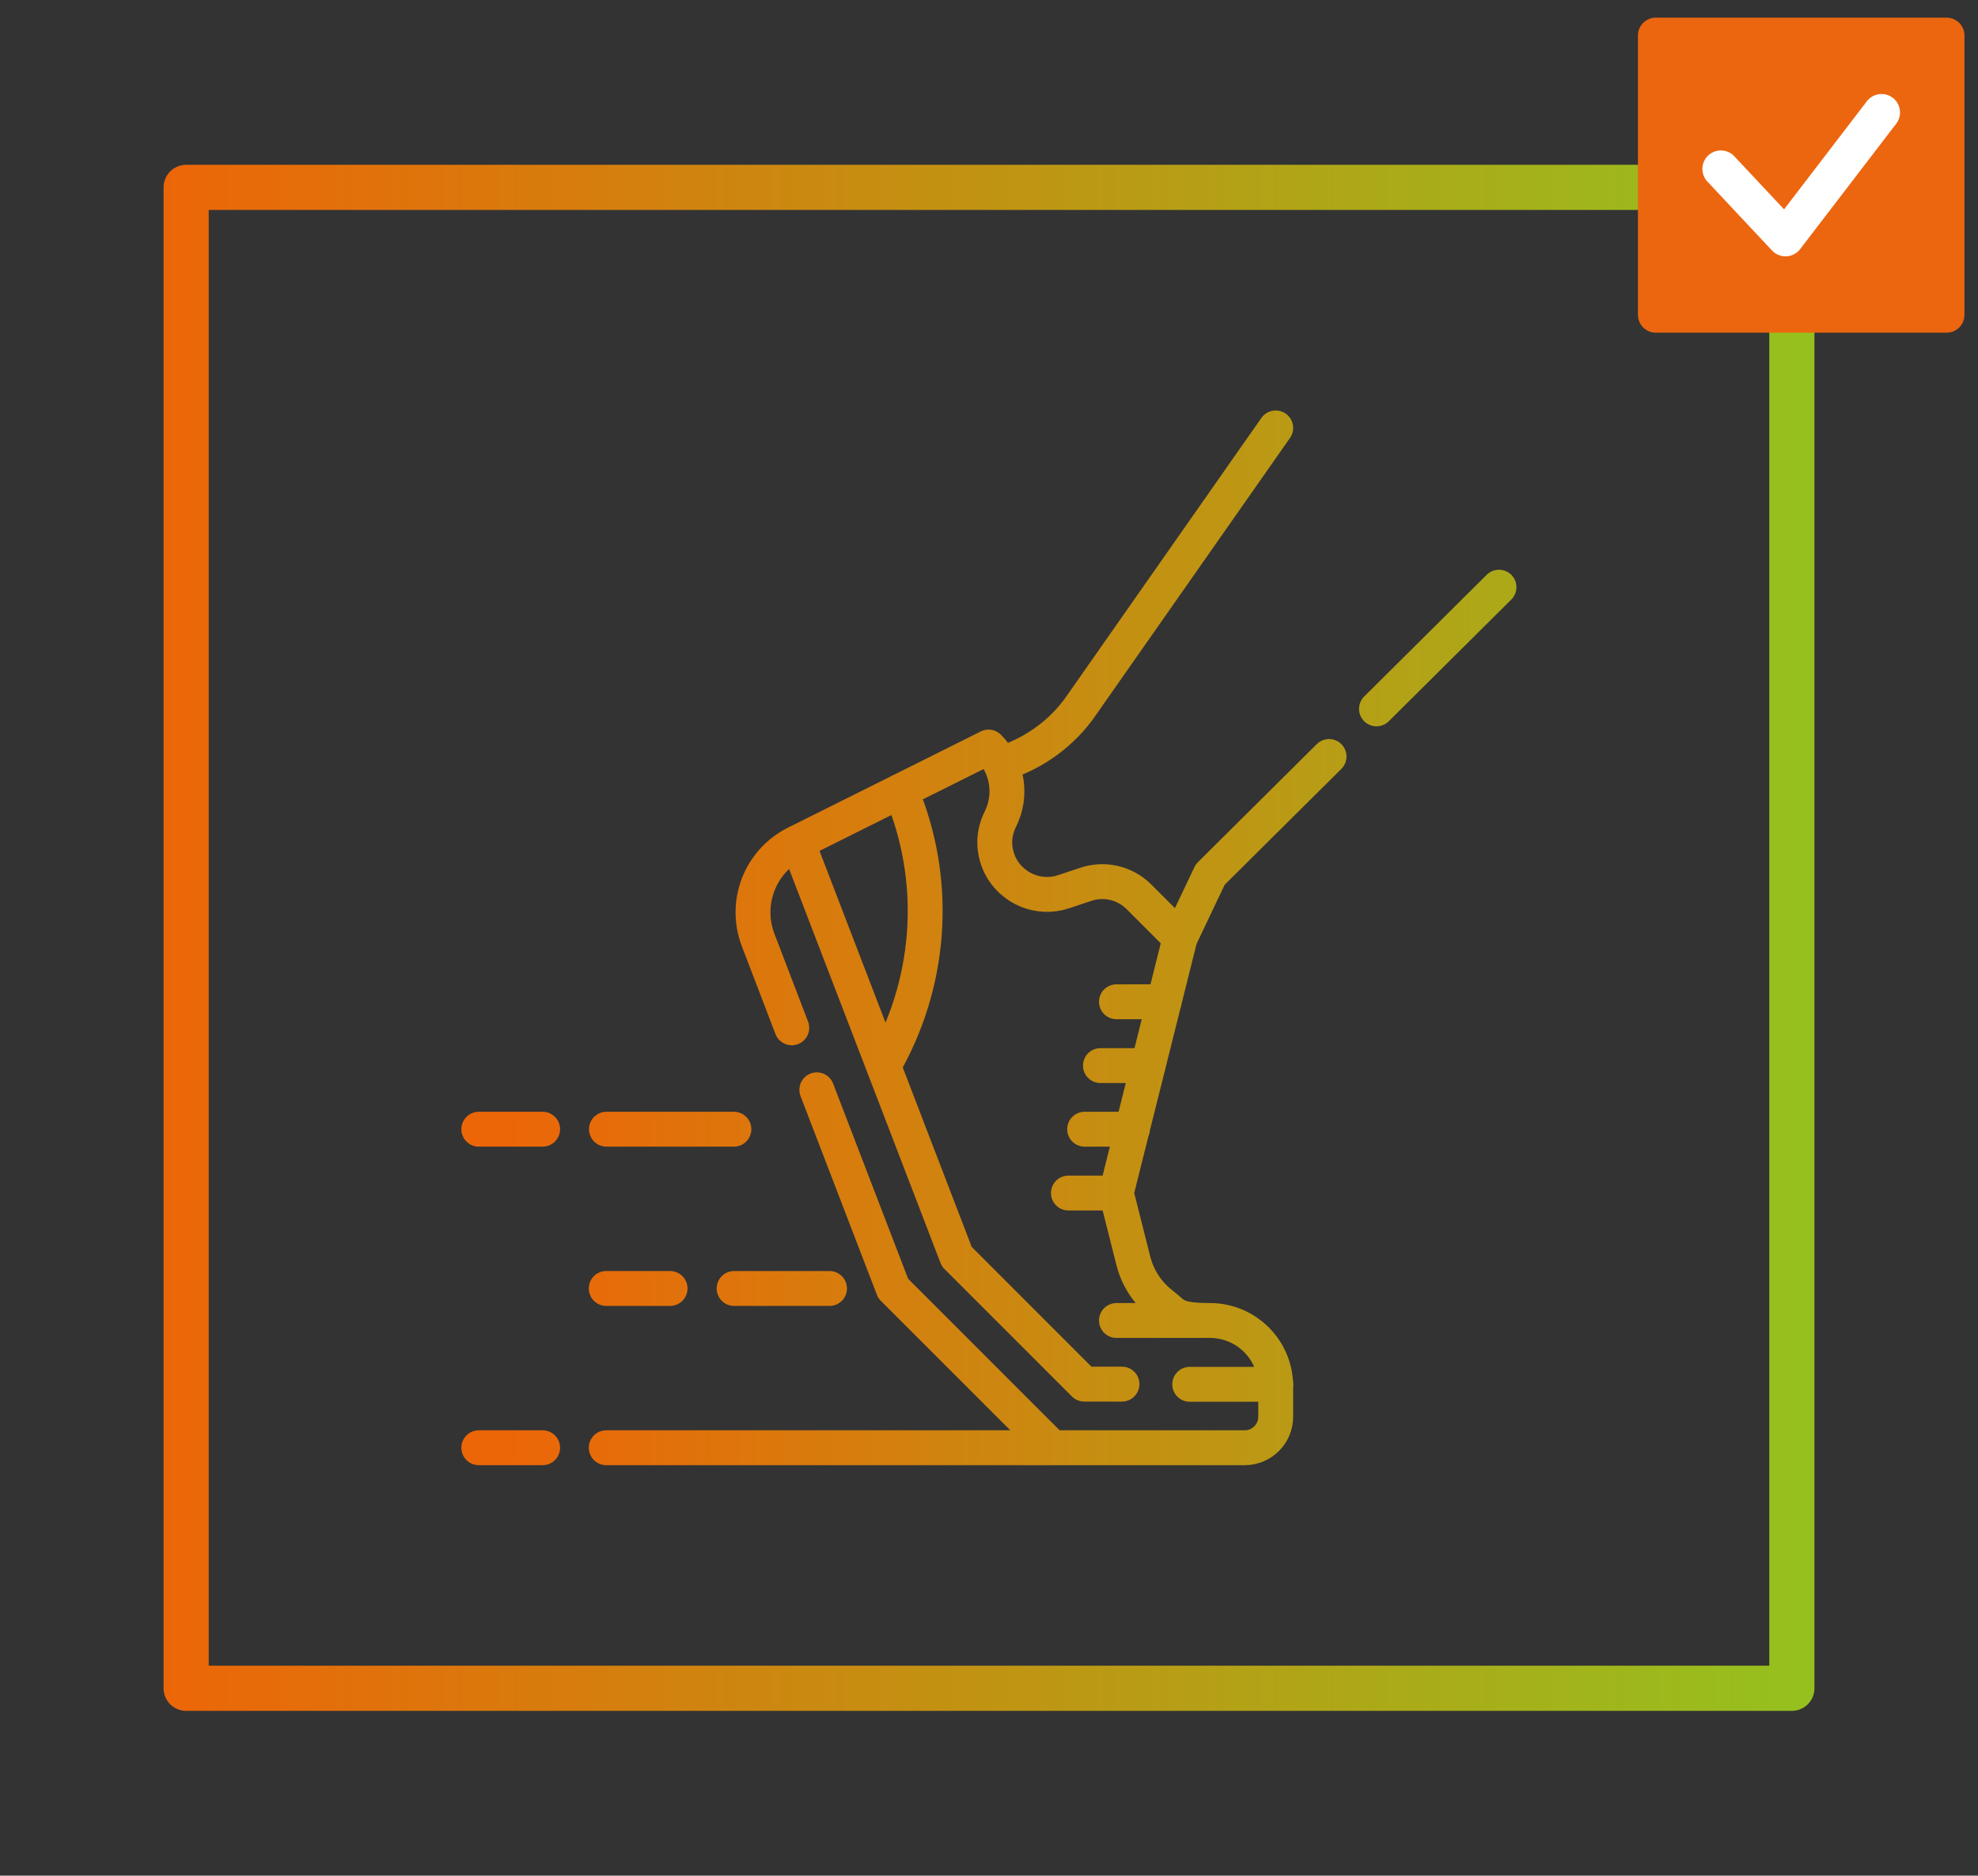
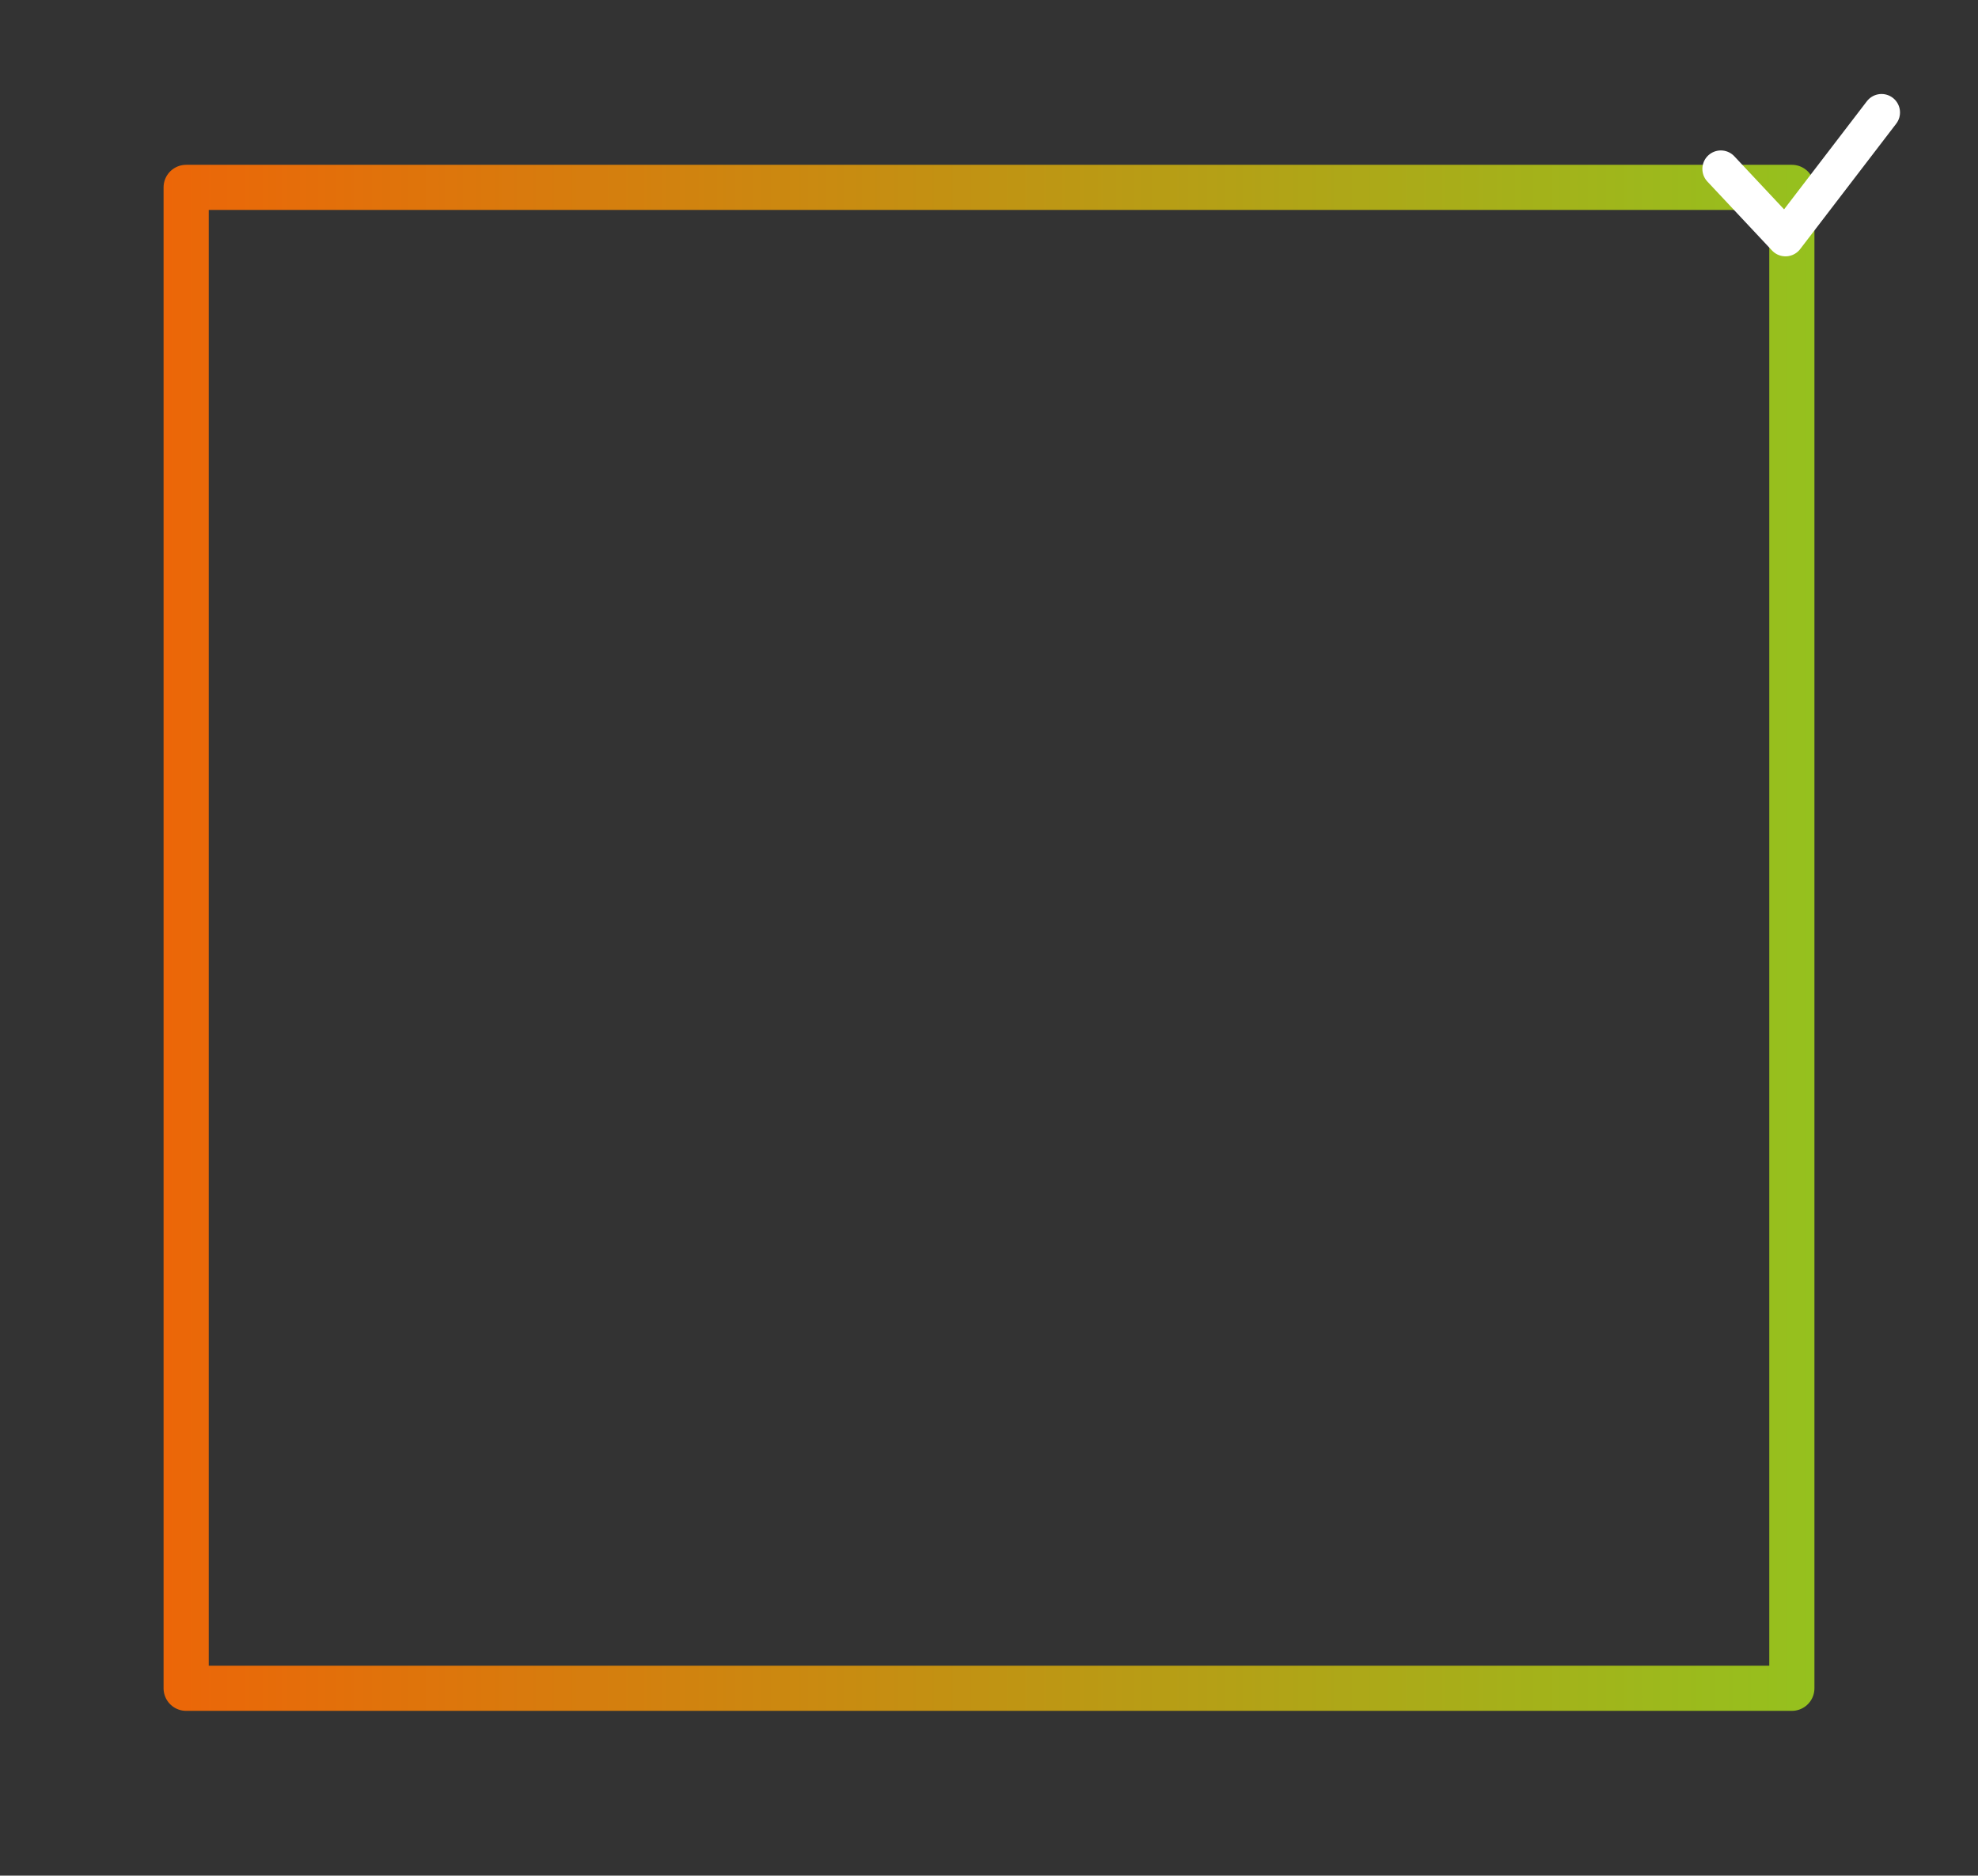
<svg xmlns="http://www.w3.org/2000/svg" id="Livello_1" version="1.1" viewBox="0 0 963.8 913.9">
  <rect x="0" y="0" width="963.8" height="913.9" fill="#333333" stroke="none" />
  <defs>
    <style>
      .st0 {
        stroke: url(#Sfumatura_senza_nome_10);
        stroke-width: 17px;
      }

      .st0, .st1, .st2, .st3 {
        stroke-linecap: round;
        stroke-linejoin: round;
      }

      .st0, .st1, .st3 {
        fill: none;
      }

      .st1 {
        stroke: #fff;
        stroke-width: 18px;
      }

      .st2 {
        fill: #ec660f;
        stroke: #ec660f;
        stroke-width: 17.4px;
      }

      .st3 {
        stroke: url(#Sfumatura_senza_nome_6);
        stroke-width: 22px;
      }
    </style>
    <linearGradient id="Sfumatura_senza_nome_10" data-name="Sfumatura senza nome 10" x1="189.9" y1="335.9" x2="697.3" y2="335.9" gradientTransform="translate(1.7 893.6) scale(1.3 -1.3)" gradientUnits="userSpaceOnUse">
      <stop offset="0" stop-color="#ec6608" />
      <stop offset="1" stop-color="#95c11e" />
    </linearGradient>
    <linearGradient id="Sfumatura_senza_nome_6" data-name="Sfumatura senza nome 6" x1="79.7" y1="529.1" x2="884.1" y2="529.1" gradientTransform="translate(0 986.1) scale(1 -1)" gradientUnits="userSpaceOnUse">
      <stop offset="0" stop-color="#ec6608" />
      <stop offset="1" stop-color="#95c11e" />
    </linearGradient>
  </defs>
-   <path class="st0" d="M295.4,705.4h217.5M264.4,705.4h-31.1M398,531l37.2,96.8,77.6,77.6h93.7c8.3,0,15.1-6.7,15.1-15.1v-14.9c0-17.7-14.4-32-32-32s-17.1-3.1-23.7-8.1c-6.8-5.3-11.6-12.7-13.7-21.1l-8.3-32.9,31.1-124.3-20-20c-6.8-6.8-16.8-9.2-26-6.1l-10.8,3.6c-12,4-25.1-1.5-30.8-12.7-1.7-3.5-2.7-7.5-2.7-11.3s.9-7.7,2.7-11.3h0c5.9-11.7,3.6-25.9-5.7-35.2l-94,46.9c-17.3,8.7-25.2,28.9-18.3,47.1l16.4,42.8M621.7,674.5h-42M388.6,410.4l77.6,201.9,62.1,62.1h18.4M489.6,371.6h0c15.1-5.1,28.3-14.8,37.3-27.9l94.7-135.2M730.4,286.1l-59.7,59.3M575,457l14.7-30.9,57.9-57.5M544,488.1h23.3M536.2,519.2h23.3M528.5,550.2h23.3M520.6,581.3h23.3M544,643.4h45.6M404.2,627.8h-46.5M326.5,627.8h-31.1M357.6,550.2h-62.1M264.4,550.2h-31.1M438.9,385.3l1.9,4.7c16.3,42.4,12.5,89.7-10.1,129.1" />
  <rect class="st3" x="90.7" y="91.3" width="782.4" height="731.3" />
-   <rect class="st2" x="806.8" y="17.3" width="141.7" height="136.1" />
  <polyline class="st1" points="838.5 82.3 870 115.9 916.8 54.8" />
</svg>